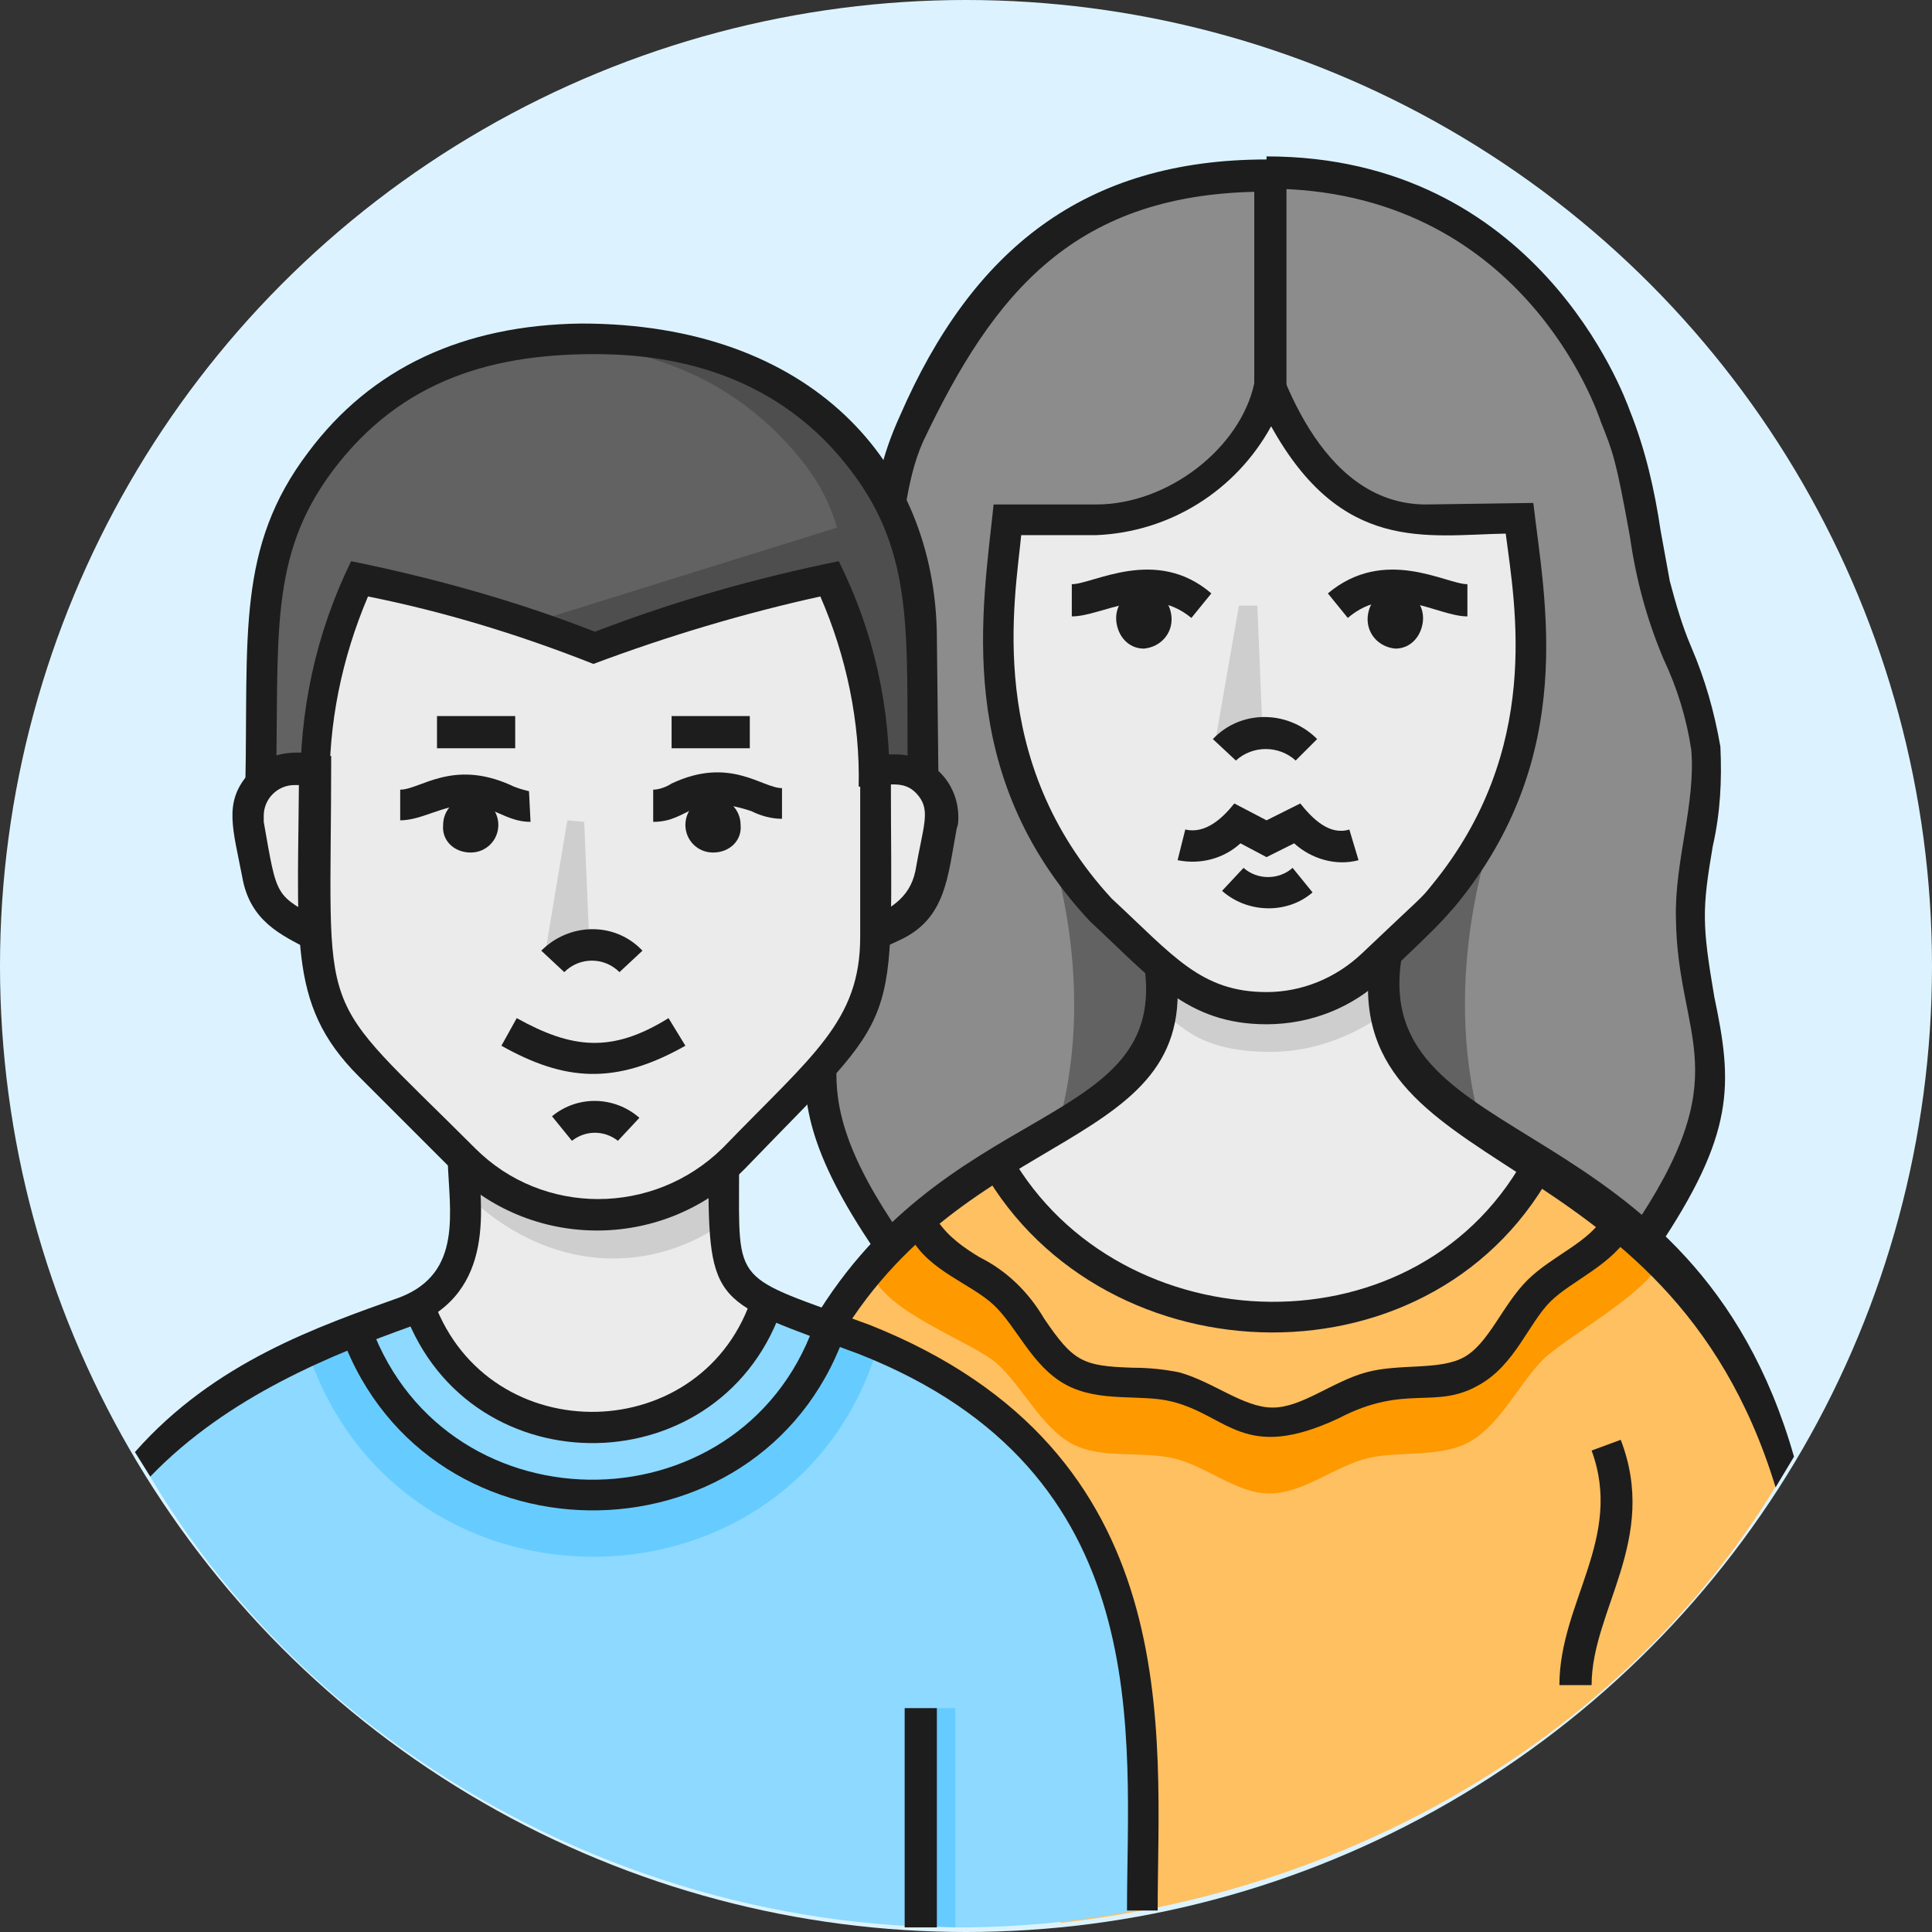
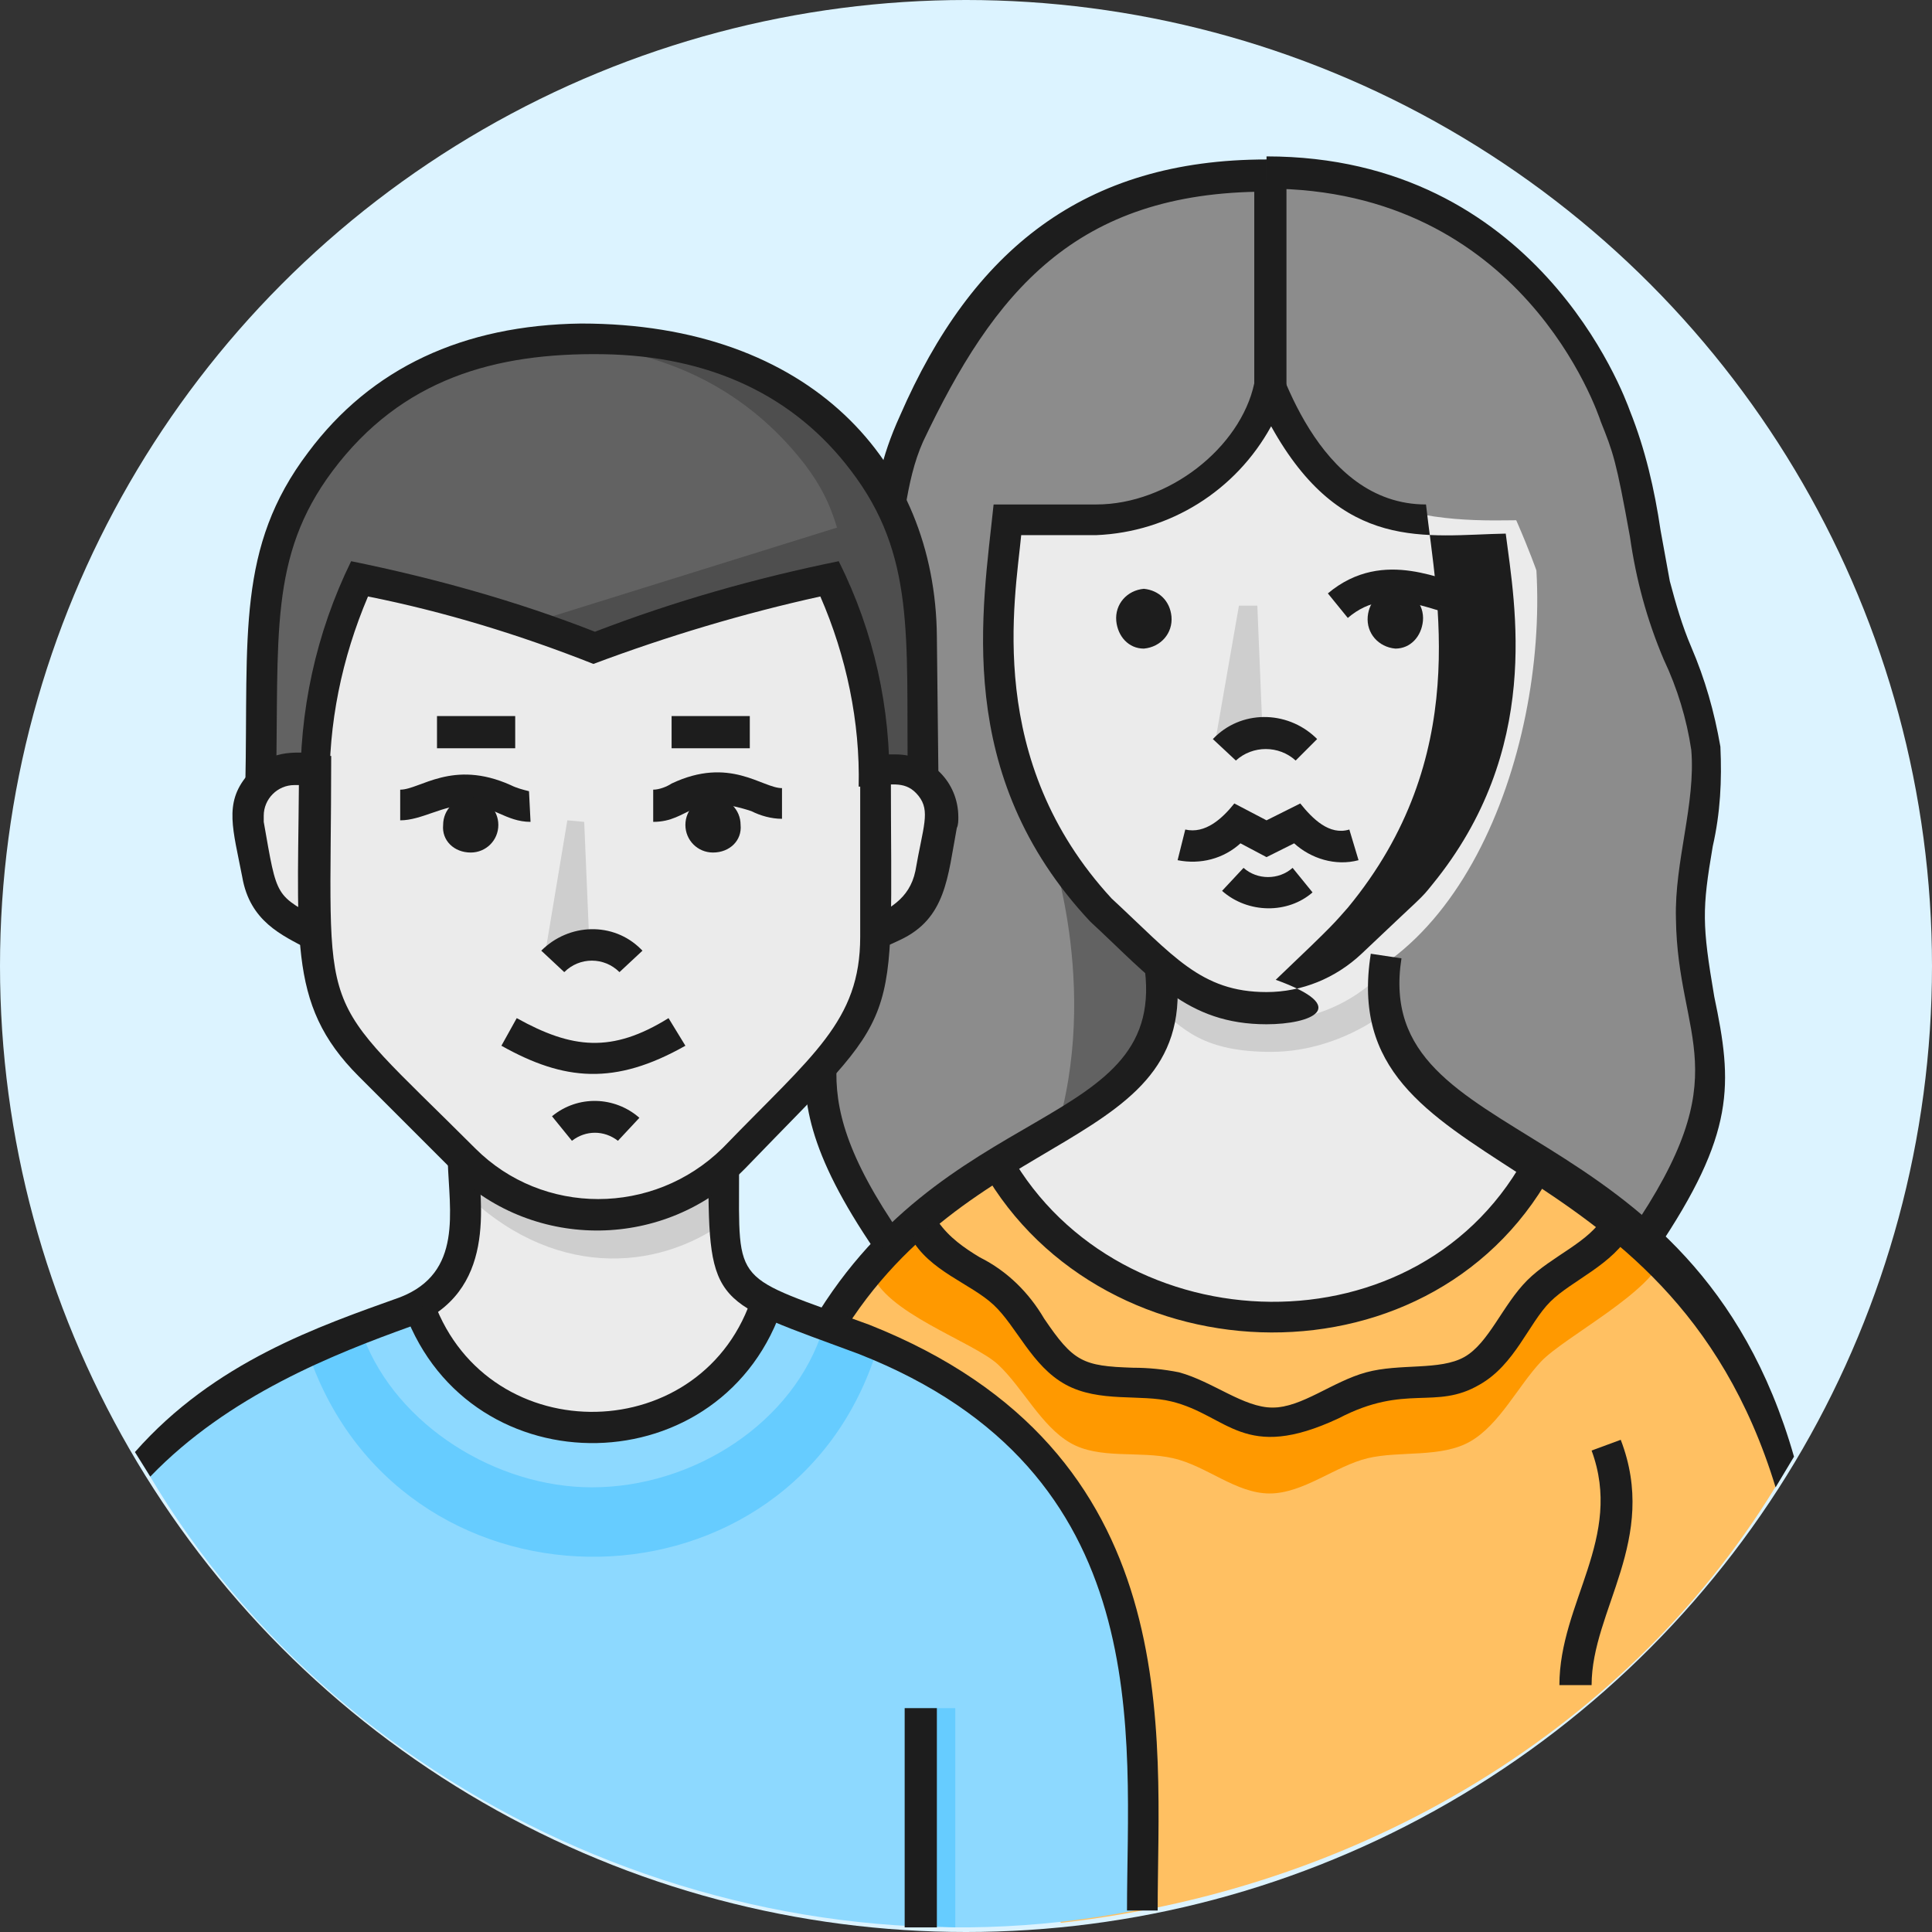
<svg xmlns="http://www.w3.org/2000/svg" version="1.1" id="Layer_1" x="0px" y="0px" width="126px" height="126px" viewBox="0 0 126 126" style="enable-background:new 0 0 126 126;" xml:space="preserve">
  <rect x="0" y="0" width="126" height="126" fill="#333333" stroke="none" />
  <style type="text/css">
	.st0{fill:#DCF3FF;}
	.st1{fill:#8C8C8C;}
	.st2{fill:#626262;}
	.st3{fill:#EBEBEB;}
	.st4{fill:#FFC062;}
	.st5{fill:#FF9900;}
	.st6{fill:#CECECE;}
	.st7{fill:#1D1D1D;}
	.st8{fill:#8DD9FF;}
	.st9{fill:#4E4E4E;}
	.st10{fill:#66CCFF;}
</style>
  <title>sharp_ui_elements_2019-12</title>
  <circle class="st0" cx="63" cy="63" r="63" />
  <path class="st1" d="M57.9,81c-5.3-8.7-2.7-11.5-3.2-21.1c-0.4-7.6-2-13.5,2.6-23.2c1.3-2.7,0.9-7.1,1.8-9.2  C63.7,17,70.6,11.3,82.2,11.3h0.1c11.6,0,18.5,5.7,23,16.1c2.4,8.8,7.3,23.8,5.2,33.9c1.2,8.5-0.4,15.8-3,20.2L57.9,81z" />
  <path class="st2" d="M68.5,75H83V55.3H68.5C68.5,55.3,72,65.2,68.5,75z" />
-   <path class="st2" d="M97.1,75H82.5V55.3H97C97.1,55.3,93.6,65.2,97.1,75z" />
  <path class="st3" d="M100.2,37.2c0.7,12-5.2,28.1-17.6,28.1C70.4,65.3,65,47.8,65,37.4s7.3-20.5,17.7-20.5S100.2,37.2,100.2,37.2z" />
  <path class="st1" d="M100.8,33.9c-5.2,0-15.2,1.3-18.5-10.6c-2.6,12-11.4,10.6-18.1,10.6c0-9.3,8.2-17.5,18.3-17.5  C92.8,16.4,100.8,24.7,100.8,33.9z" />
  <path class="st4" d="M116.6,95.6c-3.7-9.2-12.5-19.1-22-22.8c-3-1.3-5-4.2-5-7.5v-3.1h-0.4c-2.4,2.3-3.6,3.6-6.9,3.6  s-4.5-1.3-6.9-3.6H75v3.1c0,3.3-2,6.3-5,7.5l0,0c-11.7,4.6-19.5,15.4-21.5,27.8l0,0c6.1,5.6,12.9,17.3,20.7,24.8  C89.7,123.1,107.3,111.9,116.6,95.6z" />
  <path class="st5" d="M56.8,82.9c0.8,2.7,6.7,4.6,8.3,6.1s2.8,4,4.7,5.1s4.5,0.5,6.7,1s4.1,2.3,6.3,2.3s4.3-1.8,6.4-2.3  s4.8,0,6.7-1.1s3.1-3.6,4.6-5.2s7.4-4.6,8-7l-3.1-3c-1.1,2-3.6,2.8-5.1,4.4s-2.4,4.1-4.3,5.2s-4.5,0.5-6.7,1.1s-4.1,2.3-6.4,2.3  s-4.2-1.8-6.3-2.3s-4.8,0-6.7-1s-2.8-3.6-4.4-5.1s-4.2-2.3-5.3-4.2L56.8,82.9z" />
  <path class="st3" d="M100.7,75.6c-5.3-1.2-10.9-6-10.9-8.6v-6.8h-0.4c-2.4,2.3-3.6,3.6-6.9,3.6s-4.5-1.3-6.9-3.6h-0.4V67  c0.8,2.9-6.3,8.1-10.3,8.8c0,0,6.3,10.1,18,10.1C95,85.9,100.7,75.6,100.7,75.6z" />
  <path class="st6" d="M89.7,66.5v-2.6c-4.1,3.7-10.5,3.6-14.4-0.3v1.8c1.8,1.8,3.3,3.2,7.6,3.2C85.3,68.6,87.7,67.8,89.7,66.5z" />
  <polygon class="st6" points="82.3,46.8 79.3,48.1 80.8,39.5 82,39.5 " />
  <path class="st7" d="M87.9,40.3l-1.3-1.6c3.7-3.1,7.7-0.6,9.1-0.6v2.1C93.7,40.2,90.7,37.9,87.9,40.3z" />
  <path class="st7" d="M91,42.3c-1.1-0.1-1.9-1-1.8-2.1c0.1-1,0.8-1.7,1.8-1.8c1.1,0.1,1.9,1,1.8,2.1C92.7,41.5,92,42.3,91,42.3z" />
-   <path class="st7" d="M77.7,40.3c-2.8-2.3-5.8-0.1-7.8-0.1v-2.1c1.4,0,5.5-2.5,9.1,0.6L77.7,40.3z" />
  <path class="st7" d="M74.6,42.3c1.1-0.1,1.9-1,1.8-2.1c-0.1-1-0.8-1.7-1.8-1.8c-1.1,0.1-1.9,1-1.8,2.1  C72.9,41.5,73.6,42.3,74.6,42.3z" />
  <path class="st7" d="M84.5,49.6c-1.1-1-2.8-1-3.9,0l-1.5-1.4c1.8-1.9,4.8-1.9,6.7-0.1l0.1,0.1L84.5,49.6z" />
  <path class="st7" d="M79.7,58.1l1.4-1.5c0.9,0.8,2.3,0.8,3.2,0l1.3,1.6C84,59.6,81.4,59.6,79.7,58.1z" />
  <path class="st7" d="M76.8,56.1l0.5-2c1.3,0.3,2.4-0.7,3.2-1.7l2.1,1.1l2.2-1.1c0.8,1,1.9,2.1,3.2,1.7l0.6,2  c-1.5,0.4-3.1-0.1-4.2-1.1l-1.8,0.9L80.9,55C79.8,56,78.3,56.4,76.8,56.1z" />
  <path class="st7" d="M103.8,109.9h-2.1c0-5.4,4.2-9.6,2.1-15.3l1.9-0.7C108.2,100.4,103.8,105,103.8,109.9z" />
  <path class="st7" d="M54.4,87.9l-1.8-1c8.7-15.5,23.8-13,22-24.1l2-0.3C78.8,75.4,62.9,72.9,54.4,87.9z" />
  <path class="st7" d="M115.8,97C108.7,73.7,87,77.3,89.4,62.2l2,0.3c-2,12.8,19,9.4,25.6,32.5L115.8,97z" />
  <path class="st7" d="M76.4,91.4c-2-0.5-4.7,0.1-6.9-1.1s-3.2-3.8-4.7-5.2s-4.2-2.2-5.4-4.4l1.8-1c0.7,1,1.7,1.7,2.7,2.3  c1.8,0.9,3.2,2.3,4.2,4c1.9,2.8,2.5,3.1,5.8,3.2c1,0,2,0.1,3,0.3c2.2,0.6,4.2,2.3,6.1,2.3s3.9-1.7,6.1-2.3s4.8-0.1,6.4-1  s2.5-3.4,4.1-5s4.1-2.5,5-4.2l1.8,1c-1.2,2.2-3.9,3.2-5.3,4.6s-2.3,4.1-4.6,5.4c-2.9,1.7-4.8-0.1-9.2,2.2  C81.1,95.4,80.1,92.3,76.4,91.4z" />
  <path class="st7" d="M64.1,76.3l1.8-1C73,87.8,92.8,88.5,99.7,75l1.8,0.9C93.9,90.8,72,90.2,64.1,76.3z" />
  <path class="st7" d="M108,81.6l-1.7-1.2c7.2-10.5,3.1-12.5,3-20.5c-0.1-3.7,1.3-7.5,1-11c-0.3-2-0.9-4-1.8-5.9  c-1.1-2.6-1.8-5.2-2.2-8c-0.9-5-1.1-5.5-1.9-7.5c-0.2-0.6-5.1-15.2-21.8-15.2V12v0.3c0-0.4,0-1.6,0-2.1c17.6,0,23.3,15.5,23.7,16.6  c1,2.5,1.6,5.1,2,7.8c0.2,1.1,0.4,2.2,0.6,3.3c0.4,1.5,0.8,2.9,1.4,4.3c0.9,2.1,1.5,4.2,1.9,6.5c0.1,2.2,0,4.3-0.5,6.5  c-0.7,4.1-0.7,5.1,0.1,9.8C113,70.7,113.2,73.9,108,81.6z M57.1,81.6c-8.9-13-1.8-14-3.8-26.4c-0.9-5.7-0.8-7.3,1.4-12.9  c3-7.5,1.4-9.5,4-15.2c4.7-10.8,12-16.7,23.9-16.7c0,0.4,0,1.6,0,2.1c-12.5,0-17.8,6.6-22.4,16.3c-1.2,2.7-1.2,5.6-2.1,9.7  c-0.7,3.5-2.9,7-3.3,10.6s1,7.3,1,11c-0.1,8-4.2,10.1,3,20.5L57.1,81.6z M82.6,10.6v-0.3l0,0V10.6z" />
-   <path class="st7" d="M82.6,66.8c-5.2,0-7.5-3-11.5-6.7c-9-9.6-7-20.4-6.3-27.2h6.7c4.7,0,9.4-3.7,10.3-7.9l0.8-3.5  c0.7,2.1,3.3,11.4,10.4,11.4l7-0.1c0.7,6.2,3,16.5-5.1,26.3c-0.9,1-0.6,0.8-4.7,4.7C88.2,65.7,85.5,66.8,82.6,66.8z M66.6,34.9  c-0.4,4.2-2.4,14.7,5.9,23.7c4,3.7,5.8,6.1,10.1,6.1c2.3,0,4.5-0.9,6.2-2.5c4.1-3.9,3.8-3.5,4.6-4.5c7.2-8.8,5.4-18.2,4.8-22.9  c-5.2,0.1-10.7,1.3-15.3-7c-2.3,4.2-6.6,6.9-11.4,7.1H66.6L66.6,34.9z" />
+   <path class="st7" d="M82.6,66.8c-5.2,0-7.5-3-11.5-6.7c-9-9.6-7-20.4-6.3-27.2h6.7c4.7,0,9.4-3.7,10.3-7.9l0.8-3.5  c0.7,2.1,3.3,11.4,10.4,11.4c0.7,6.2,3,16.5-5.1,26.3c-0.9,1-0.6,0.8-4.7,4.7C88.2,65.7,85.5,66.8,82.6,66.8z M66.6,34.9  c-0.4,4.2-2.4,14.7,5.9,23.7c4,3.7,5.8,6.1,10.1,6.1c2.3,0,4.5-0.9,6.2-2.5c4.1-3.9,3.8-3.5,4.6-4.5c7.2-8.8,5.4-18.2,4.8-22.9  c-5.2,0.1-10.7,1.3-15.3-7c-2.3,4.2-6.6,6.9-11.4,7.1H66.6L66.6,34.9z" />
  <rect x="81.8" y="11.8" class="st7" width="2.1" height="14.4" />
  <path class="st8" d="M74,124.6l-0.4-16.5c-1.5-9.6-8.6-17-17.5-20.5C46.6,84.1,47,84.8,47,76c-4.8,4.4-12.2,4.3-16.9-0.3l0.2,4.2  c0,2.5-1.6,4.8-3.9,5.8l-5.2,1.9c-4.1,1.6-9.2,4.5-12.1,7.5C21.5,117.2,48.4,129.6,74,124.6z" />
  <path class="st8" d="M30.1,75.6C30.1,75.6,30.1,75.7,30.1,75.6V74V75.6z" />
  <path class="st3" d="M24,35.3c-1.7,0-3.6,6.4-3.6,9.7c0,15.6-1,19.7,3.6,24.3c6,6,8.6,9.7,14.9,9.7c3.4,0,6.6-1.4,8.9-3.8l5.8-6  c2.2-2.3,3.4-5.3,3.4-8.4V45c0-7-2.5-12.9-9-14.5C40.4,33.6,32.2,35.2,24,35.3z" />
  <path class="st2" d="M20.6,51.9c-0.1-4.8,0.9-9.5,2.9-13.9c5.2,1.1,10.4,2.6,15.3,4.5c5-1.9,10.1-3.4,15.3-4.5c2,4.2,3,8.9,2.9,13.5  l3.2-0.7c-0.2-9,0.5-14.6-3.9-20.4c-3.2-4.3-8.5-7.9-17-8c-7.6,0-13.8,1.8-18.4,8c-4.5,6-3.8,11.8-3.9,20.4L20.6,51.9z" />
  <path class="st9" d="M56.1,30.4c-4.7-6.4-11.6-8.4-19.5-8c7.9,0.4,12.8,3.9,15.9,7.9c2.1,2.8,2.7,5.1,3.8,14.5  c0.4,2.2,0.6,4.4,0.6,6.7l3.2-0.7C59.9,41.8,60.6,36.2,56.1,30.4z" />
  <path class="st10" d="M20.3,88.8l3.4-1.6C25.9,93,32.4,97,38.6,97c6.6,0,13.2-4.2,15.1-10.4l3.5,1.4  C51.7,105.7,26.7,106.1,20.3,88.8z" />
  <path class="st3" d="M56.7,50.1h1.5c1.7,0,3.1,1.4,3.1,3.1c0,0.2,0,0.4-0.1,0.6c-0.5,2.9-0.6,5.3-3.2,6.6l-1.9,1L56.7,50.1z" />
  <path class="st3" d="M47.4,76.2c-2.3,2.1-5.3,3.2-8.5,3.2c-3.3,0-6.5-2.4-8.8-4.7c0,7.6,0.4,8.7-2.3,9.9c0,0,2.8,7.8,11,7.8  s11-7.8,11-7.8C47,83.4,47.4,82,47.4,76.2z" />
  <path class="st6" d="M47.4,79.6v-3.1c-5,4.5-12.5,4.3-17.3-0.3v1.4C35.9,83.4,42.8,83,47.4,79.6z" />
  <polygon class="st6" points="38.4,60.7 35.6,61.9 37,53.5 38.1,53.6 " />
  <polygon class="st10" points="62.3,125.7 60.7,125.6 60.7,111.4 62.3,111.4 " />
  <path class="st7" d="M57.4,61.9l-1-1.8c1.5-0.8,2.9-1.4,3.3-3.3c0.5-2.9,1-3.9,0.2-4.9s-1.7-0.7-2.9-0.7v-2h1.4  c2.3,0,4.1,1.8,4.1,4.1c0,0.2,0,0.5-0.1,0.7c-0.6,3.2-0.7,5.9-3.7,7.3L57.4,61.9z" />
  <path class="st3" d="M20.7,49.9h-1.6c-1.7,0-3.1,1.4-3,3.1c0,0.2,0,0.4,0,0.5c1,5.7,0.8,5.3,5.1,7.6L20.7,49.9z" />
  <path class="st7" d="M20.1,61.9c-1.7-0.9-3.8-1.8-4.3-4.7c-0.6-3.1-1.2-4.8,0.3-6.6s3.1-1.5,4.5-1.5v2.1h-1.4c-1.1,0-2,0.9-2,2  c0,0.1,0,0.3,0,0.4c0.9,5.1,0.7,4.7,3.9,6.5L20.1,61.9z" />
  <path class="st7" d="M32.7,68.2l1-1.8c3.6,2,6.2,2.3,9.9,0l1.1,1.8C40.1,70.8,36.8,70.5,32.7,68.2z" />
  <rect x="43.8" y="46.7" class="st7" width="5.1" height="2.1" />
  <rect x="28.5" y="46.7" class="st7" width="5.1" height="2.1" />
  <path class="st7" d="M36.8,63.4L35.3,62c1.8-1.8,4.7-1.9,6.5-0.1l0.1,0.1l-1.5,1.4C39.4,62.4,37.8,62.4,36.8,63.4z" />
  <path class="st7" d="M40.3,74.4c-0.9-0.7-2.1-0.7-3,0L36,72.8c1.7-1.4,4.1-1.3,5.7,0.1L40.3,74.4z" />
  <rect x="59" y="111.4" class="st7" width="2.1" height="14.3" />
  <path class="st7" d="M42.6,53.6v-2.1c0.4,0,0.9-0.2,1.2-0.4c3.8-1.8,5.9,0.3,7.2,0.3v2c-0.7,0-1.4-0.2-2-0.5  C45.1,51.6,45,53.6,42.6,53.6z" />
  <path class="st7" d="M46.5,55.6c-1,0-1.8-0.8-1.8-1.8s0.8-1.8,1.8-1.8s1.8,0.8,1.8,1.8C48.4,54.8,47.6,55.6,46.5,55.6z" />
  <path class="st7" d="M34.6,53.6c-1.6,0-2.5-1.1-4.1-1.1s-3,1-4.4,1v-2c1.3,0,3.4-2,7.2-0.3c0.4,0.2,0.8,0.3,1.2,0.4L34.6,53.6z" />
  <path class="st7" d="M30.7,55.6c1,0,1.8-0.8,1.8-1.8S31.7,52,30.7,52s-1.8,0.8-1.8,1.8C28.8,54.8,29.6,55.6,30.7,55.6z" />
  <path class="st7" d="M9.8,96.3l-1-1.6c5.2-5.9,12-8.2,17.3-10.1c4.1-1.6,3.2-5.6,3.1-8.9l2-0.1c0.1,2.8,1.3,8.7-4.4,10.9  C21.8,88.3,14.9,91,9.8,96.3z" />
  <path class="st7" d="M75.5,124.6h-2c0-11.4,2.1-28.6-17.5-36.3c-9.4-3.5-9.8-3-9.8-11.9h2c0,7.6-0.5,6.7,8.5,10  C77.6,94.7,75.5,113.1,75.5,124.6z" />
-   <path class="st7" d="M22.3,87.2l1.9-0.7c5,13.6,24.7,13.3,29.1-0.7l2,0.6C50.3,102.2,28,102.6,22.3,87.2z" />
  <path class="st7" d="M26.4,85.6l1.9-0.7c3.6,9.8,17.7,9.5,20.8-0.5l2,0.6C47.3,96.9,30.7,97.2,26.4,85.6z" />
  <path class="st7" d="M29.5,76.3l-6.1-6.1c-4.8-4.8-3.9-9.1-3.9-20.9h2.1c0,18-1.3,14.9,9.4,25.6c4.4,4.4,11.6,4.4,16.1,0l0.1-0.1  c5.8-6,8.9-8.2,8.9-13.7V50.4h2c0,17.5,1,14.9-9.5,25.8c-5.2,5.3-13.7,5.4-19,0.3C29.6,76.4,29.6,76.4,29.5,76.3z" />
  <path class="st7" d="M18,51.2h-2c0.2-9.7-0.6-15.5,4.1-21.7c4.1-5.5,10.1-8.3,17.8-8.4c15,0,23.1,9.1,23.2,20.4l0.1,9h-2  c-0.1-9,0.5-14.3-3.7-19.8c-3.7-4.9-9.2-7.5-16.2-7.6s-13.1,1.6-17.6,7.6C17.5,36.3,18.2,41.5,18,51.2z" />
  <polygon class="st9" points="36,40.2 55.9,34 57,37.6 38.8,42.3 " />
  <path class="st7" d="M19.6,51.6c-0.1-5.2,1-10.3,3.3-15c5.4,1.1,10.8,2.6,15.9,4.6c5.2-2,10.5-3.5,15.9-4.6  c2.3,4.6,3.4,9.6,3.3,14.7h-2c0.1-4.2-0.8-8.5-2.5-12.4c-5,1.1-10,2.6-14.8,4.4c-4.8-1.9-9.7-3.4-14.7-4.4c-1.7,4-2.6,8.3-2.5,12.7  L19.6,51.6z" />
</svg>